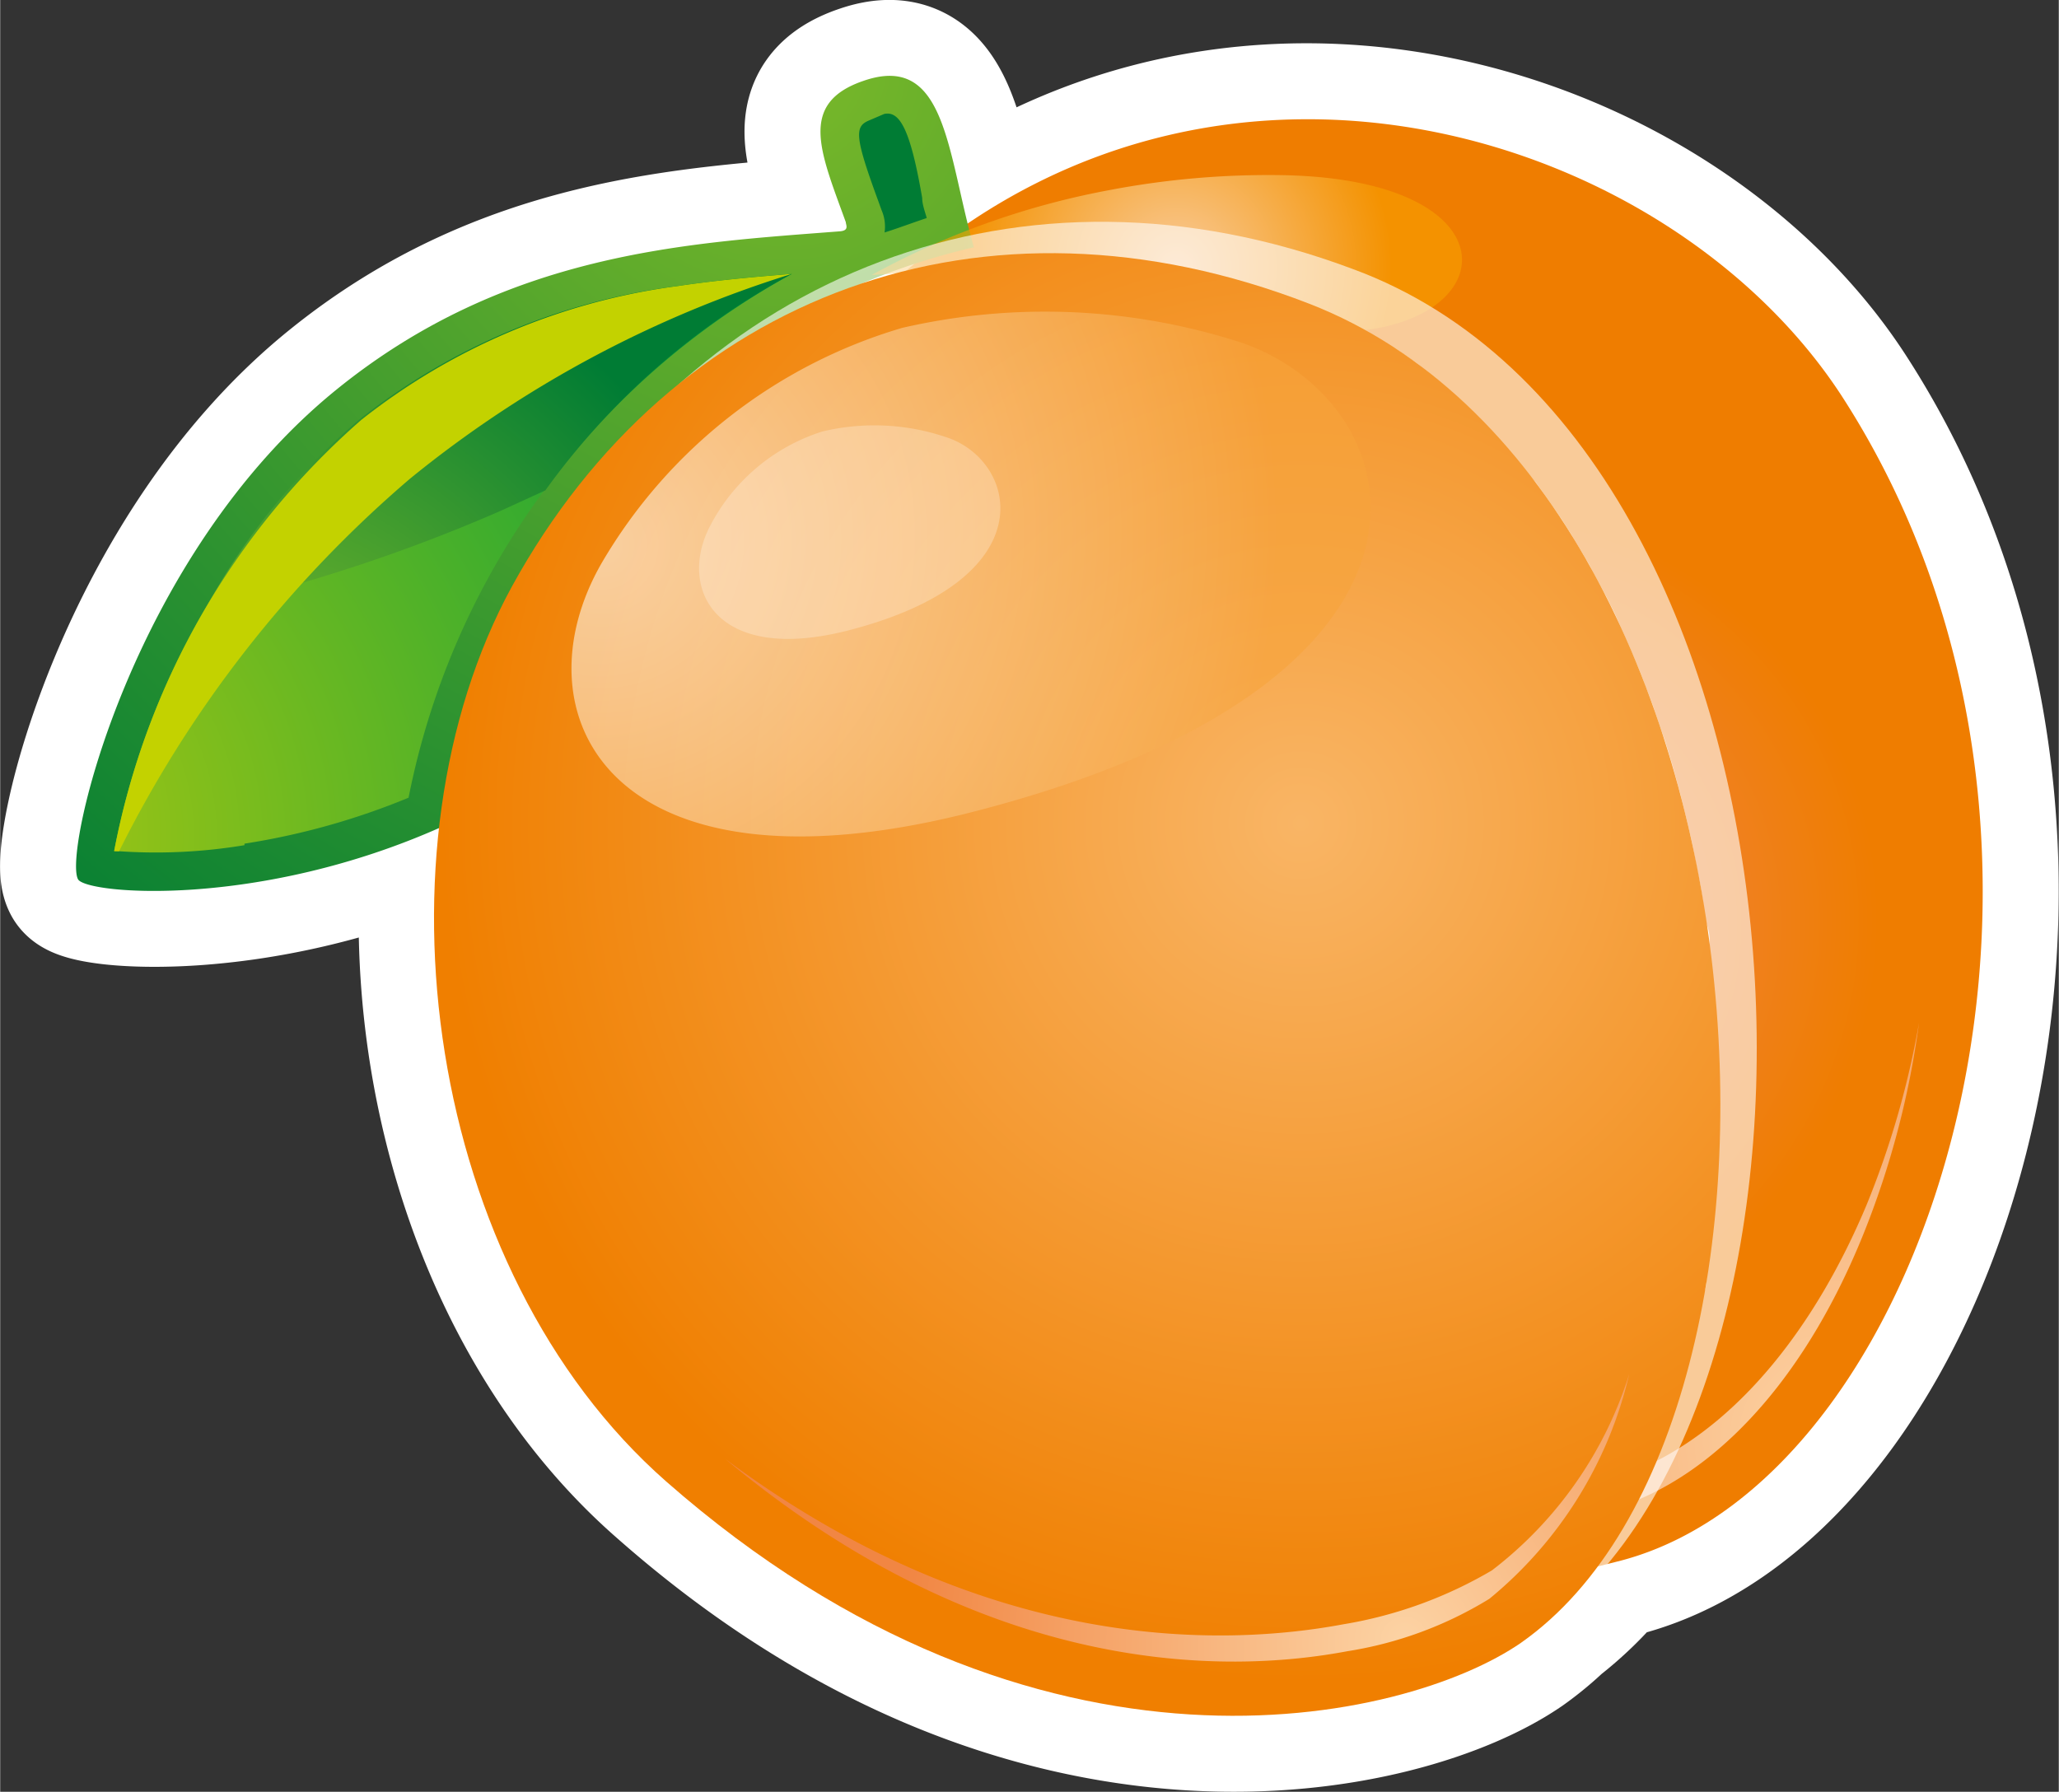
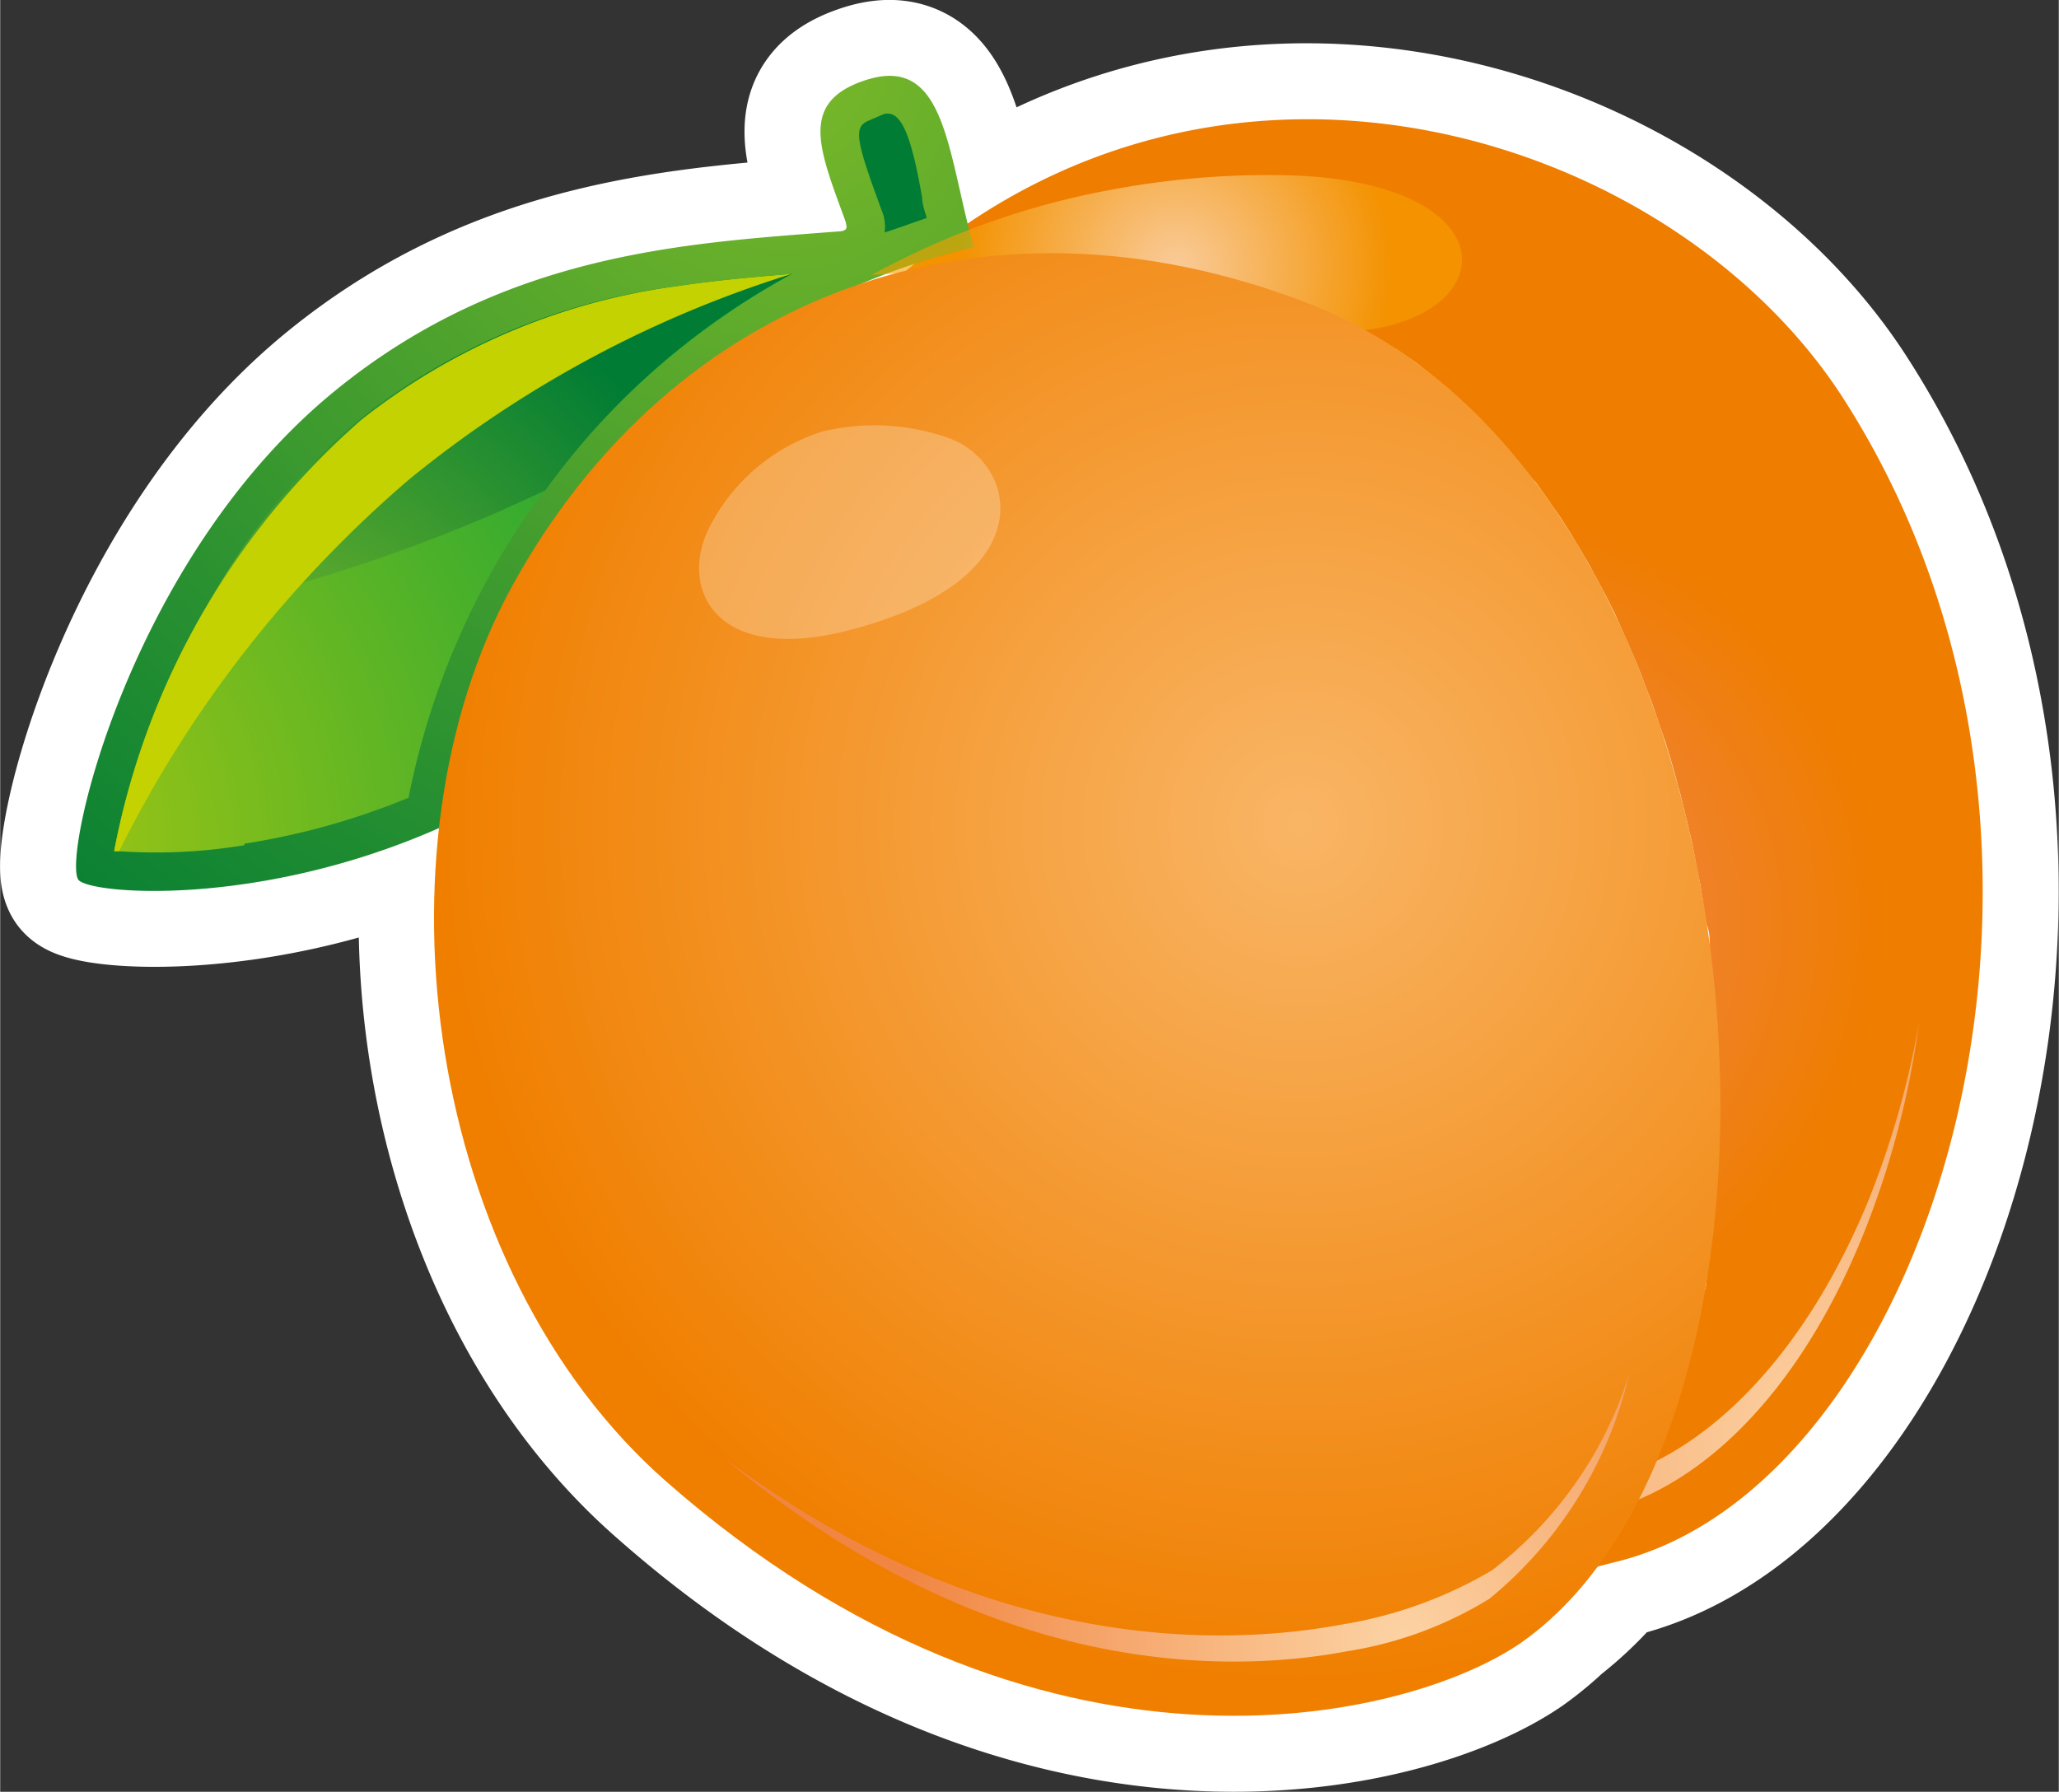
<svg xmlns="http://www.w3.org/2000/svg" xmlns:xlink="http://www.w3.org/1999/xlink" width="19.12mm" height="16.64mm" viewBox="0 0 54.19 47.17">
  <rect x="0" y="0" width="54.19" height="47.17" fill="#333333" stroke="none" />
  <defs>
    <style>.cls-1,.cls-13,.cls-9{fill:#fff;}.cls-1{stroke:#fff;stroke-linecap:round;stroke-linejoin:round;stroke-width:4px;}.cls-1,.cls-10,.cls-11,.cls-12,.cls-13,.cls-2,.cls-3,.cls-4,.cls-5,.cls-6,.cls-7,.cls-8,.cls-9{fill-rule:evenodd;}.cls-2{fill:url(#radial-gradient);}.cls-3{fill:url(#radial-gradient-2);}.cls-4{fill:url(#radial-gradient-3);}.cls-5{fill:url(#radial-gradient-4);}.cls-6{fill:url(#radial-gradient-5);}.cls-7{fill:#c3d200;}.cls-12,.cls-8,.cls-9{opacity:0.6;}.cls-8{fill:url(#radial-gradient-6);}.cls-10{fill:url(#radial-gradient-7);}.cls-11{fill:url(#radial-gradient-8);}.cls-12{fill:url(#radial-gradient-9);}.cls-13{opacity:0.25;}</style>
    <radialGradient id="radial-gradient" cx="377.46" cy="-1059.36" r="11.48" gradientTransform="matrix(-0.77, 0.64, 0.62, 0.74, 985.54, 566.96)" gradientUnits="userSpaceOnUse">
      <stop offset="0" stop-color="#f18860" />
      <stop offset="1" stop-color="#ef7d00" />
    </radialGradient>
    <radialGradient id="radial-gradient-2" cx="-1439.07" cy="-567.38" r="18.37" gradientTransform="matrix(0.97, -0.18, 0.15, 0.96, 1529.25, 323.43)" gradientUnits="userSpaceOnUse">
      <stop offset="0" stop-color="#fcd3a4" />
      <stop offset="1" stop-color="#f18643" />
    </radialGradient>
    <radialGradient id="radial-gradient-3" cx="-1440.71" cy="-559.78" r="31.85" gradientTransform="matrix(0.98, -0.15, 0.19, 0.99, 1538.73, 339.6)" gradientUnits="userSpaceOnUse">
      <stop offset="0" stop-color="#7bb929" />
      <stop offset="1" stop-color="#007c34" />
    </radialGradient>
    <radialGradient id="radial-gradient-4" cx="-1465.49" cy="-543.1" r="25.47" gradientTransform="matrix(0.98, -0.15, 0.19, 0.99, 1538.73, 339.6)" gradientUnits="userSpaceOnUse">
      <stop offset="0" stop-color="#aac811" />
      <stop offset="1" stop-color="#009e3d" />
    </radialGradient>
    <radialGradient id="radial-gradient-5" cx="416.8" cy="-1043.44" r="12.92" gradientTransform="matrix(-0.75, 0.63, 0.65, 0.78, 998.16, 570.3)" xlink:href="#radial-gradient-3" />
    <radialGradient id="radial-gradient-6" cx="-102.24" cy="-1081.54" r="5.68" gradientTransform="translate(865.48 702.57) rotate(-44.79)" gradientUnits="userSpaceOnUse">
      <stop offset="0" stop-color="#fff" />
      <stop offset="1" stop-color="#f6a000" />
    </radialGradient>
    <radialGradient id="radial-gradient-7" cx="-247.79" cy="-1028.15" r="22.61" gradientTransform="matrix(0.77, -0.64, 0.64, 0.77, 883.05, 654.77)" gradientUnits="userSpaceOnUse">
      <stop offset="0" stop-color="#f9b565" />
      <stop offset="1" stop-color="#f07f00" />
    </radialGradient>
    <radialGradient id="radial-gradient-8" cx="-1451.22" cy="-564.06" r="13.5" xlink:href="#radial-gradient-2" />
    <radialGradient id="radial-gradient-9" cx="-1564.73" cy="-619.87" r="19.43" gradientTransform="matrix(0.9, -0.17, 0.14, 0.91, 1510.93, 312.44)" gradientUnits="userSpaceOnUse">
      <stop offset="0" stop-color="#fff" />
      <stop offset="1" stop-color="#f6a33b" />
    </radialGradient>
  </defs>
  <title>albicocca</title>
  <g id="Livello_2" data-name="Livello 2">
    <g id="Livello_1-2" data-name="Livello 1">
      <path class="cls-1" d="M25.46,5.85c-.56-2.27-.76-4.41-2.74-3.72C21,2.72,21.59,4,22.26,5.85c0,.07.1.22-.16.24-4,.31-8.77.54-13.24,4.16-5.4,4.37-7.21,12.19-6.81,12.9.23.38,4.71.78,9.52-1.35-.7,6.16,1.34,13.14,6,17.2C27.32,47.6,37,45.34,40,43.25a8.1,8.1,0,0,0,.85-.7,9.11,9.11,0,0,0,1.41-1.37l.42-.1c8.3-2.21,13.38-19,5.78-30.68C44.28,4,33.74.3,25.46,5.85Z" />
      <path class="cls-2" d="M43.35,39l.16-.36c.1-.23.19-.47.28-.7s.07-.17.1-.25c.12-.33.23-.66.33-1,0-.12.06-.24.1-.36s.13-.46.19-.7.06-.29.1-.45.1-.42.14-.63,0-.33.09-.5.07-.41.1-.63S45,33,45,32.86s.07-.42.09-.63,0-.37,0-.55,0-.42,0-.63,0-.38,0-.56a4.71,4.71,0,0,0,0-.65c0-.19,0-.37,0-.57s0-.43,0-.65,0-.38,0-.57l0-.66,0-.57-.06-.67c0-.19,0-.37,0-.56L45,24.9c0-.18,0-.36-.07-.54s-.08-.48-.12-.72-.05-.34-.09-.51-.1-.52-.15-.77-.06-.3-.1-.45c-.07-.33-.16-.66-.24-1l-.06-.21c-.1-.4-.22-.79-.34-1.18l-.13-.37c-.09-.26-.17-.52-.27-.78s-.12-.3-.17-.44-.18-.46-.28-.69-.13-.31-.2-.46l-.28-.63-.23-.46c-.11-.2-.21-.4-.32-.59a4.79,4.79,0,0,0-.25-.45c-.11-.2-.23-.38-.33-.56l-.28-.44-.36-.52-.3-.42L40,12.23l-.32-.39c-.14-.15-.27-.31-.42-.46L38.94,11l-.45-.43-.35-.32-.49-.4-.36-.29-.54-.37L36.38,9l-.62-.35a2.48,2.48,0,0,0-.32-.17,9.88,9.88,0,0,0-1-.45c-.58-.23-1.17-.42-1.76-.59l-.46-.12c-.49-.13-1-.25-1.45-.33l-.31-.06c-.58-.09-1.16-.16-1.72-.2H28.4c-.47,0-.93,0-1.4,0a15,15,0,0,0-3.22.45L24,7C32.42-.14,44,3.58,48.46,10.4c7.6,11.71,2.52,28.47-5.78,30.68l-.67.17A13.49,13.49,0,0,0,43.35,39Z" />
      <path class="cls-3" d="M49.13,31.72c-1.37,3.27-3.35,5.65-5.57,6.76-.14.33-.28.65-.44,1,2.37-1,4.5-3.45,5.93-7a23.12,23.12,0,0,0,1.46-5.55A23.27,23.27,0,0,1,49.13,31.72Z" />
      <path class="cls-4" d="M13.42,16.33A18,18,0,0,1,25.63,6.51C24.92,4,24.9,1.37,22.72,2.13,21,2.72,21.59,4,22.26,5.85c0,.07.1.22-.16.24-4,.31-8.77.54-13.24,4.16-5.4,4.37-7.21,12.19-6.81,12.9.23.39,4.75.78,9.59-1.39A18.73,18.73,0,0,1,13.42,16.33Z" />
      <path class="cls-5" d="M6.43,22.25A14.23,14.23,0,0,1,3,22.4,20.08,20.08,0,0,1,9.51,11.05a17,17,0,0,1,8.33-3.52c1-.15,2-.24,3-.32A20.19,20.19,0,0,0,10.75,21a18.86,18.86,0,0,1-4.32,1.21Z" />
      <path class="cls-6" d="M23.28,6.12a1.08,1.08,0,0,0-.08-.59l-.09-.25c-.61-1.66-.62-1.94-.26-2.1L23.27,3c.41-.09.69.41,1,2.21,0,.17.07.35.12.53C24,5.87,23.66,6,23.28,6.12ZM17.84,7.53c1-.15,2-.24,3-.32a19.25,19.25,0,0,0-6.49,5.7l-1.18.54A43.6,43.6,0,0,1,5.42,16a17.08,17.08,0,0,1,4.09-5A17,17,0,0,1,17.84,7.53Z" />
      <path class="cls-7" d="M10.79,12.6a31.16,31.16,0,0,0-7.66,9.81H3A20.08,20.08,0,0,1,9.51,11.05a17,17,0,0,1,8.33-3.52c1-.15,2-.24,3-.32h0A30,30,0,0,0,10.79,12.6Z" />
      <path class="cls-8" d="M33.69,4.61A22.36,22.36,0,0,0,29.22,5a20.94,20.94,0,0,0-6.28,2.24,25.63,25.63,0,0,1,9.32,1.06C39.22,10.33,41.21,4.71,33.69,4.61Z" />
-       <path class="cls-9" d="M13.9,15.08c4.5-7.93,13-11.26,21.7-8,12.58,4.62,13.72,29.56,4.92,35.77C37.4,45,27.4,47.54,17.53,39,11.15,33.46,9.86,22.22,13.9,15.08Z" />
      <path class="cls-10" d="M13.47,15.44c4.22-7.69,12.4-10.78,21-7.44,12.35,4.82,14,29.33,5.56,35.25C37,45.34,27.32,47.6,17.53,39,11.19,33.43,9.69,22.36,13.47,15.44Z" />
      <path class="cls-11" d="M39.27,41.34a11.34,11.34,0,0,1-3.91,1.42c-3.21.6-9.41.76-16.27-4.35,6.9,5.76,13.19,5.66,16.37,5.06a10.14,10.14,0,0,0,3.74-1.38,10.82,10.82,0,0,0,3.68-5.91A10.43,10.43,0,0,1,39.27,41.34Z" />
-       <path class="cls-12" d="M15.84,14.81a13.62,13.62,0,0,1,7.91-6.18A16.77,16.77,0,0,1,32.61,9c4.71,1.55,6.53,9-7.27,12.44C16,23.73,13.55,18.77,15.84,14.81Z" />
      <path class="cls-13" d="M18.69,13.84a5.05,5.05,0,0,1,2.95-2.48,5.89,5.89,0,0,1,3.35.18c1.8.67,2.52,3.73-2.68,5.06C18.78,17.5,17.84,15.45,18.69,13.84Z" />
    </g>
  </g>
</svg>